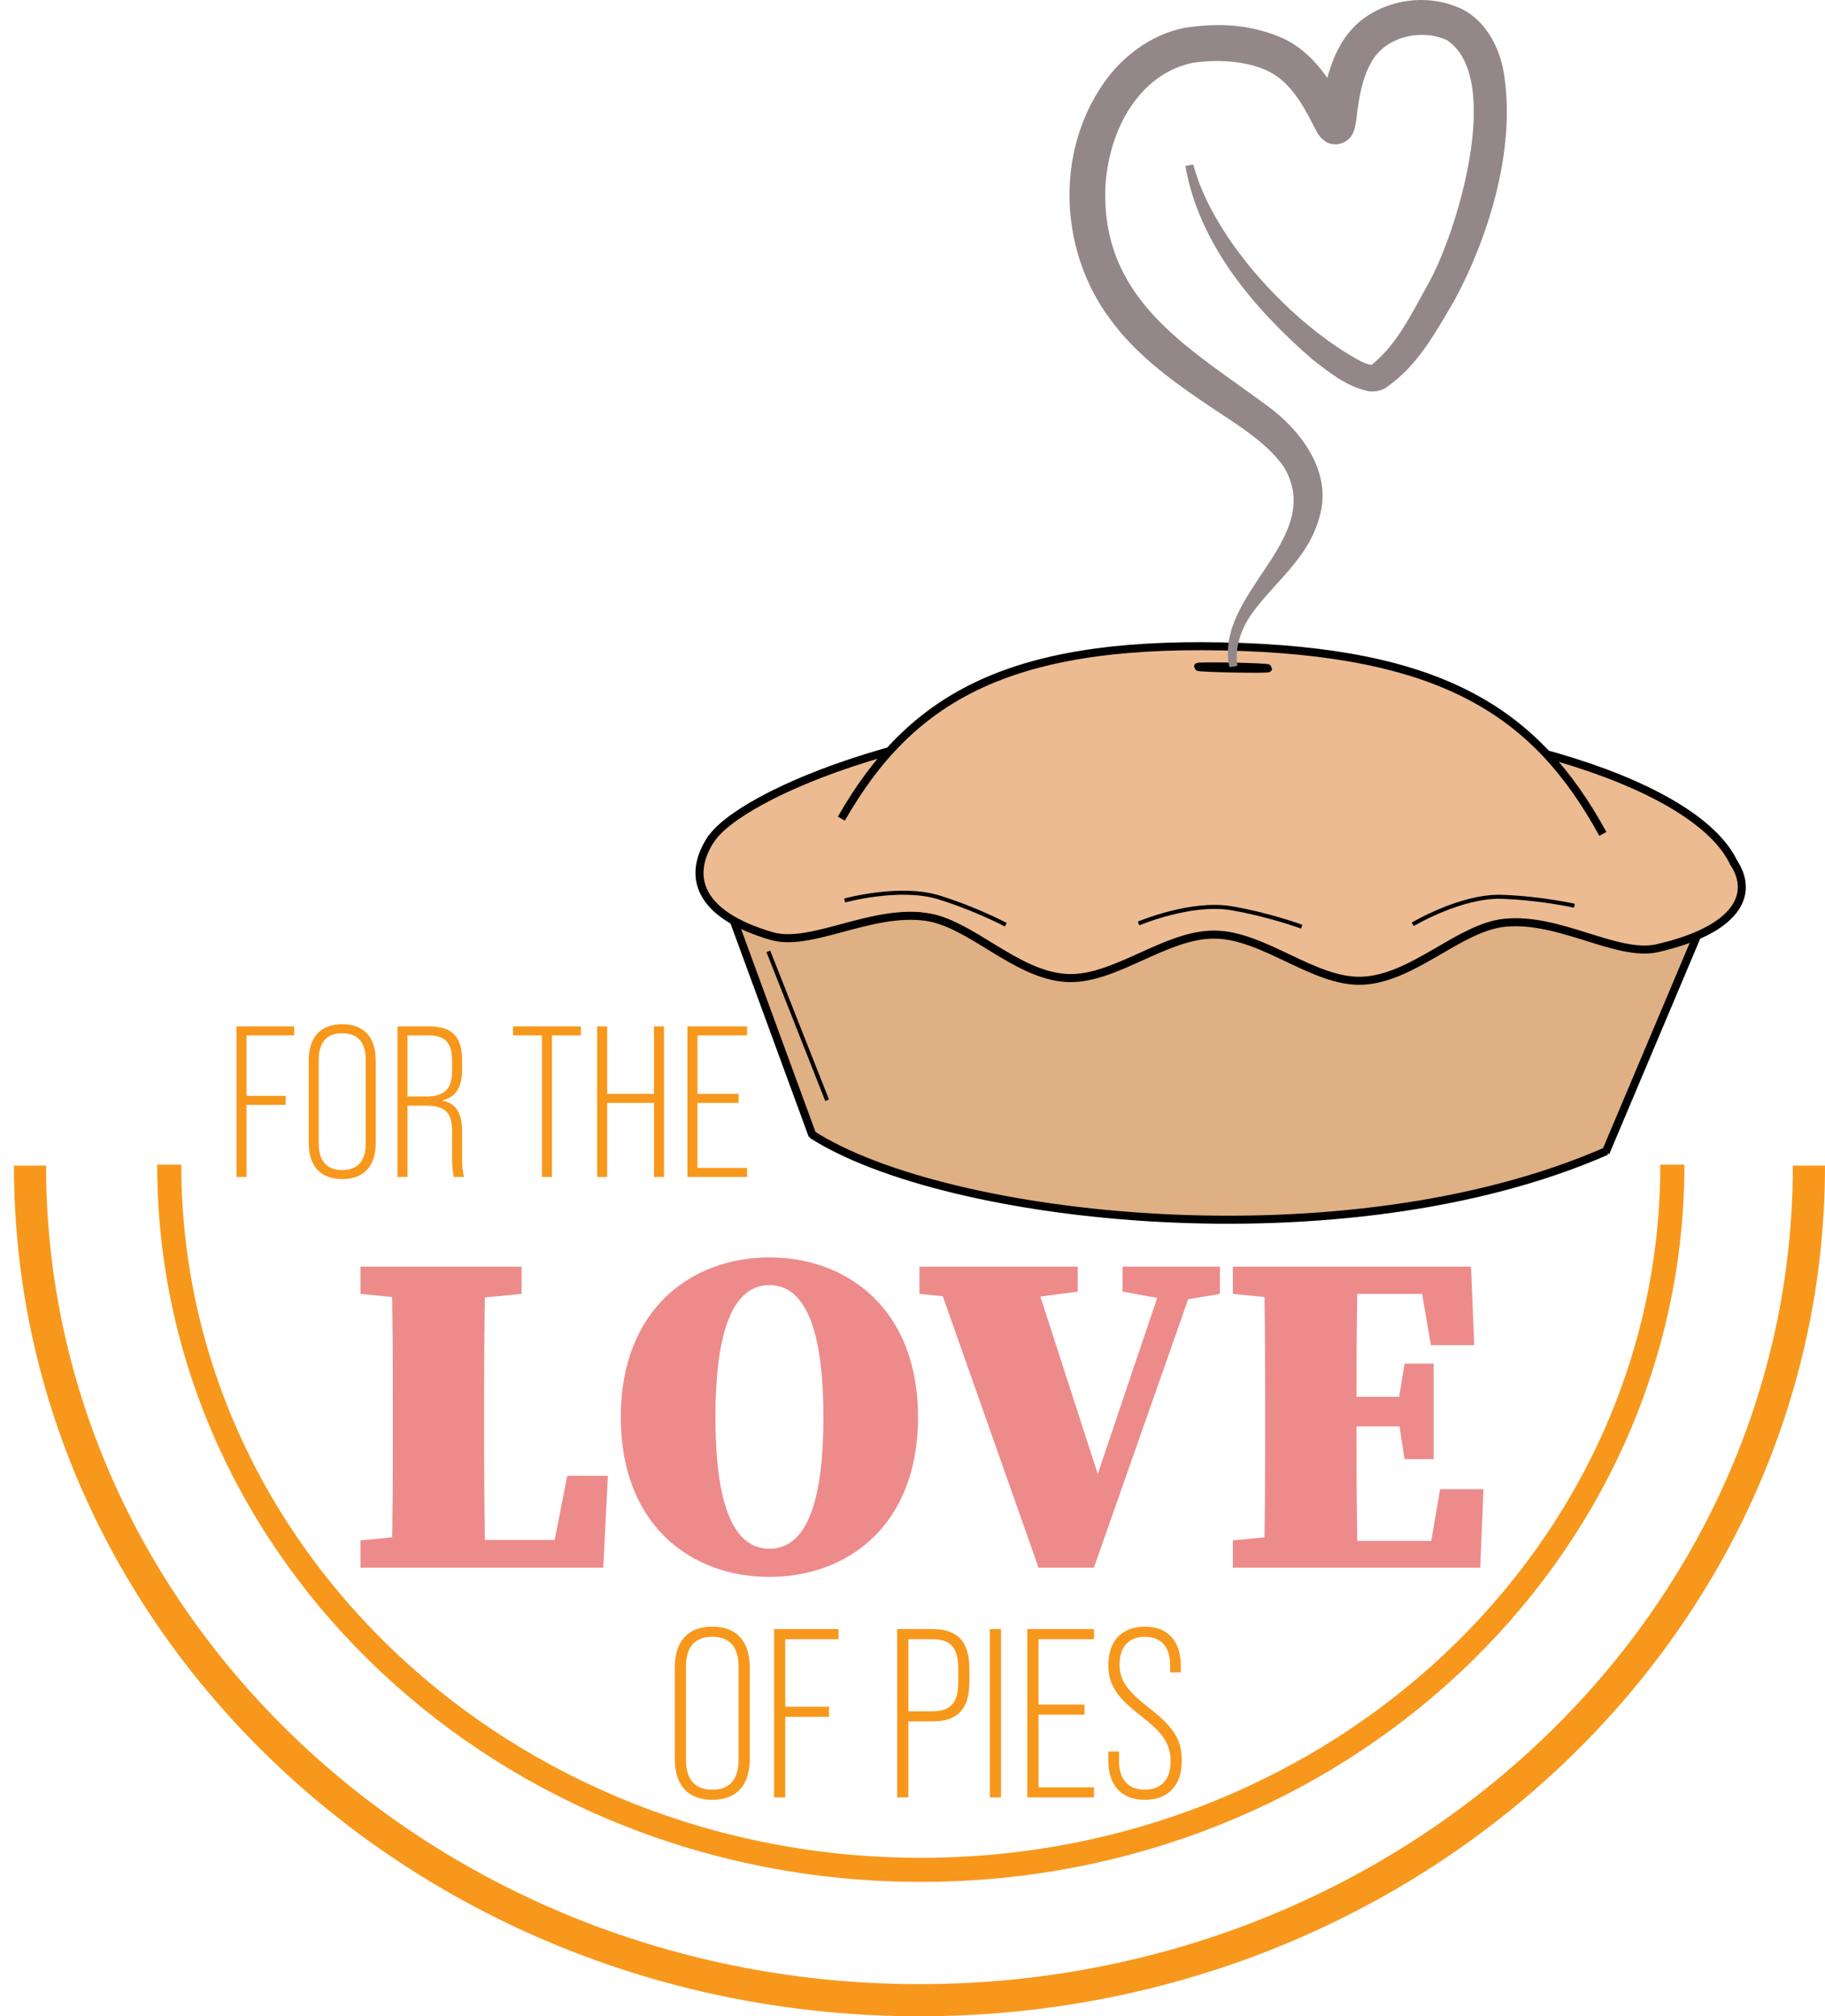
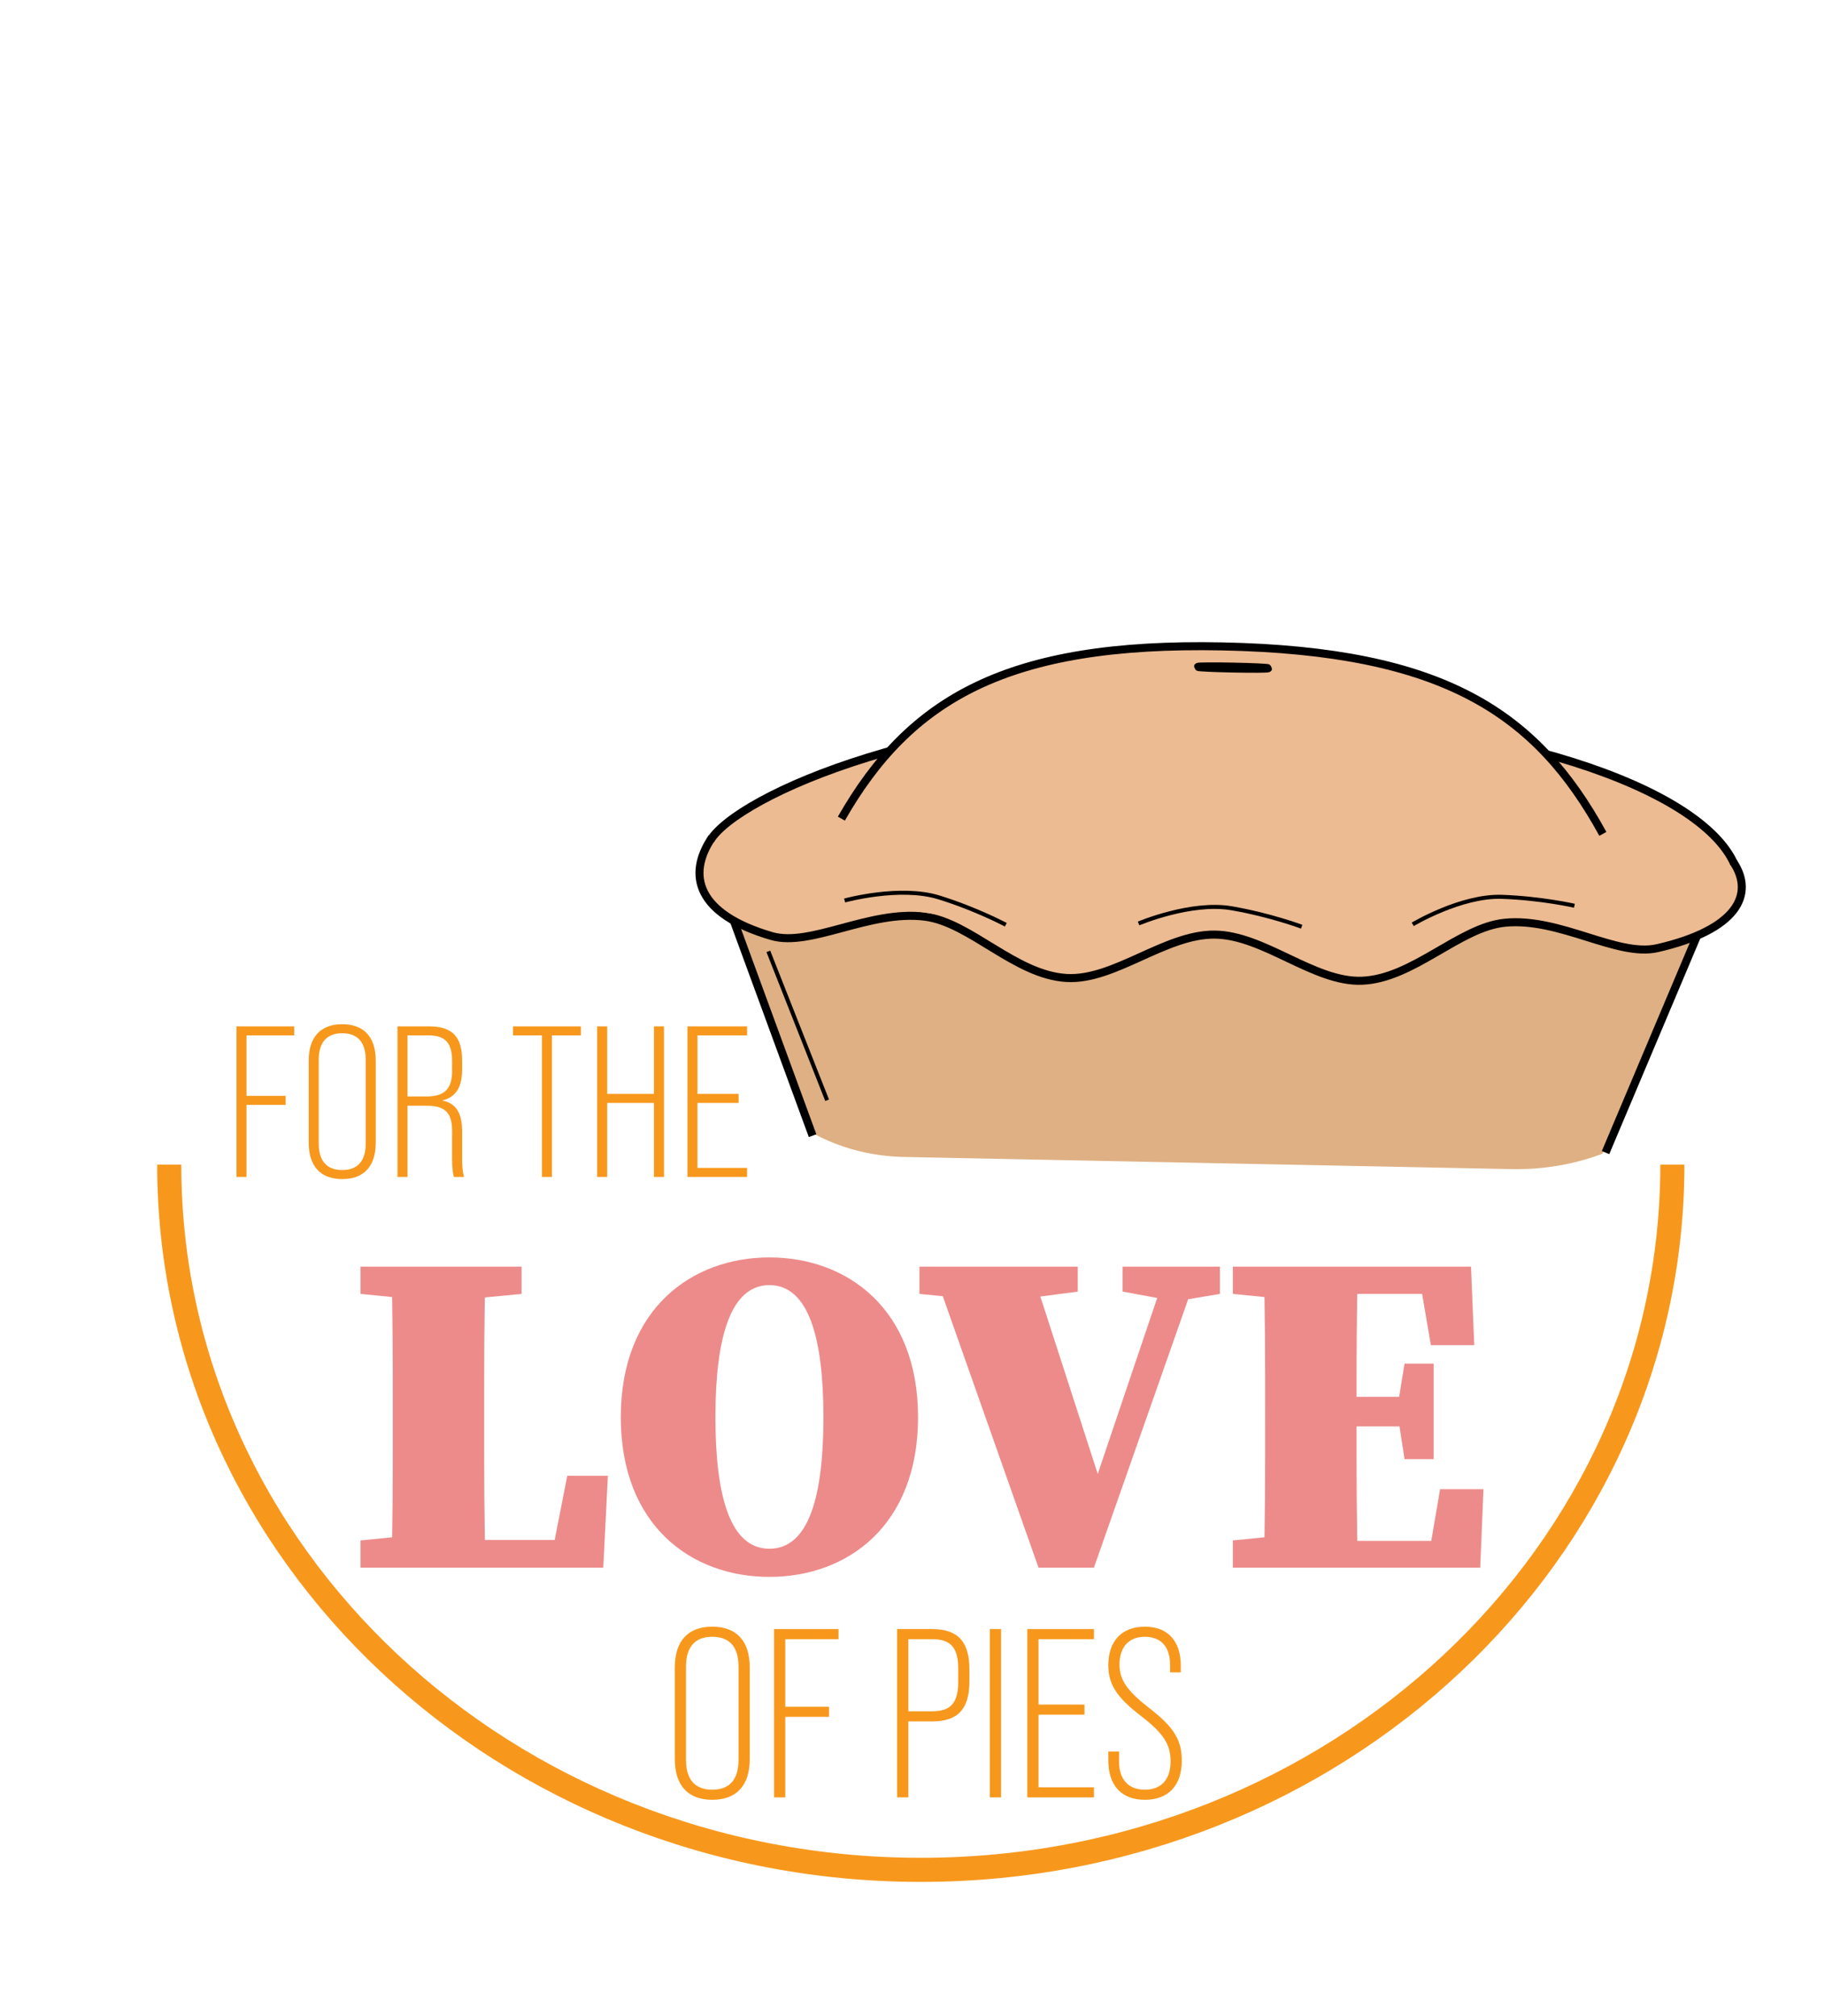
<svg xmlns="http://www.w3.org/2000/svg" data-bbox="3.732 0 221.421 248.902" viewBox="0 0 227.153 250.902" data-type="ugc">
  <g>
    <path d="M210.286 119.384c.13-.346.283-.619.478-.884.02-.277.027-.552-.004-.821-.133-1.129.304-1.955 1.035-2.49l-120.382-2.407-.046 2.338c.527.576.814 1.294.861 2.026.318.469.516.995.562 1.54.189.387.3.801.331 1.222.96.785 1.329 1.96 1.155 3.068.094.208.16.426.21.646.5.583.764 1.299.794 2.024 1.14 2.04 2.003 4.266 2.79 6.337.574 1.51.988 3.106 1.29 4.669.18.936.544 1.82.815 2.721a3.3 3.3 0 0 1 1.123 1.709c3.253 1.748 7.086 2.805 11.22 2.888l75.58 1.511c4.058.081 7.915-.614 11.374-1.921.113-.35.305-.706.593-1.063.719-.892 1.223-2.105 1.77-3.254.637-3.368 2.765-6.496 3.983-9.743 1.286-3.43 2.55-6.797 4.415-10.042.016-.028.037-.048.053-.074" fill="#dfb083" />
-     <path d="M199.944 143.238c-32.647 14.285-82.322 8.605-98.916-2.084l.193.11" fill="#dfb083" stroke="#000000" stroke-miterlimit="10" />
    <path fill="#dfb083" stroke="#000000" stroke-miterlimit="10" d="m212.229 114.08-12.39 29.346" />
    <path d="M88.636 104.201c-3.215 4.704-1.853 9.574 7.399 12.278 4.863 1.42 12.213-3.293 19.115-2.406 5.624.723 11.206 7.25 17.601 7.626 5.927.348 12.277-5.456 18.432-5.4 6.14.055 12.379 5.973 18.332 5.743 6.376-.247 12.111-6.649 17.781-7.217 6.86-.687 13.989 4.31 18.991 3.163 9.938-2.28 12.155-6.707 9.444-10.733" fill="#ecbb92" />
    <path d="M88.636 104.201c-3.215 4.704-1.853 9.574 7.399 12.278 4.863 1.42 12.213-3.293 19.115-2.406 5.624.723 11.206 7.25 17.601 7.626 5.927.348 12.277-5.456 18.432-5.4 6.14.055 12.379 5.973 18.332 5.743 6.376-.247 12.111-6.649 17.781-7.217 6.86-.687 13.989 4.31 18.991 3.163 9.938-2.28 12.155-6.707 9.444-10.733" stroke="#000000" stroke-miterlimit="10" fill="none" />
    <path fill="#dfb083" stroke="#000000" stroke-miterlimit="10" d="m91.257 114.372 9.882 26.948" />
    <path fill="#dfb083" stroke="#000000" stroke-miterlimit="10" stroke-width=".5" d="m95.634 118.387 7.316 18.525" />
    <path d="M215.837 107.462c-4.217-9.326-28.013-18.108-63.867-18.86-35.818-.752-60.305 10.542-63.552 15.97" stroke="#000000" stroke-miterlimit="10" fill="#ecbb92" />
    <path d="M104.721 101.872c8.516-14.91 20.607-21.97 47.394-21.435 27.66.553 39.142 8.307 47.389 23.33" stroke="#000000" stroke-miterlimit="10" fill="#ecbb92" />
    <path d="M141.717 114.915s6.525-2.76 11.56-1.894c4.827.83 8.74 2.3 8.74 2.3" stroke="#000000" stroke-miterlimit="10" stroke-width=".5" fill="#ecbb92" />
    <path d="M105.13 112.057s6.863-1.892 11.728-.386c4.664 1.443 8.33 3.403 8.33 3.403" stroke="#000000" stroke-miterlimit="10" stroke-width=".5" fill="#ecbb92" />
    <path d="M175.84 115.024s6.012-3.608 11.124-3.424c4.9.176 8.998 1.109 8.998 1.109" stroke="#000000" stroke-miterlimit="10" stroke-width=".5" fill="#ecbb92" />
    <path fill="#dfb083" stroke="#000000" stroke-miterlimit="10" d="M153.474 82.954c2.412.048 4.366.14 4.365.205s-1.957.08-4.37.031c-2.411-.048-4.365-.14-4.364-.205s1.957-.08 4.37-.031z" />
-     <path d="M153.027 83.018c-1.989-9.198 12.064-15.89 6.795-24.883-2.477-3.542-6.844-5.854-10.48-8.403-3.966-2.724-8.074-5.785-11.15-9.996-6.268-8.368-6.963-20.647-.773-29.458 2.308-3.305 5.941-6.018 10.022-6.812 4.015-.62 7.961-.497 11.91 1.16 4.128 1.728 6.584 5.797 8.45 9.579-.653-.85-2.337-1.071-3.234.089-.164.22-.168.254-.252.44-.041.123-.007.024.006-.062.504-4.213 1.459-9.296 5.214-12.227 3.557-2.703 8.54-3.228 12.56-1.258 2.717 1.434 4.31 4.344 4.94 7.145 1.857 9.417-1.545 20.768-5.986 29.007-2.247 3.818-4.522 8.081-8.305 10.72-.668.624-1.932.759-2.557.59-2.715-.627-4.743-2.316-6.85-3.935-7.265-6.304-14.116-14.354-15.795-24.063l.984-.18c2.452 9.372 12.48 20.03 20.918 24.526.464.21.949.373 1.26.411.148.03.24-.023.05.024-.041.026-.153.056-.209.117 3.319-2.596 5.088-6.415 7.138-10.081 3.599-6.225 9.57-25.805 2.374-30.495-3.262-1.448-7.813-.394-9.49 2.993-1.065 1.886-1.48 4.533-1.761 6.985-.093.53-.081.712-.292 1.334-.48 1.485-2.294 2.16-3.574 1.295-.9-.625-1.071-1.308-1.491-2.036-1.403-2.773-3.107-5.66-5.936-6.843-2.63-1.161-6.206-1.339-9.192-.86-7.426 1.658-11.006 10.063-10.742 17.185.377 12.843 10.793 18.539 20.091 25.42 4.205 3.032 8.27 8.328 6.541 13.95-1.395 5.145-5.677 8.111-8.495 12.101-1.276 1.874-2.052 4.095-1.701 6.364z" fill="#93878a" />
-     <path d="M225.153 145.046c0 57.358-49.567 103.856-110.711 103.856S3.732 202.404 3.732 145.046" stroke-miterlimit="10" fill="none" stroke-width="4" stroke="#f7981d" />
    <path d="M208.155 144.927c0 48.465-41.881 87.754-93.545 87.754s-93.545-39.289-93.545-87.754" stroke-miterlimit="10" fill="none" stroke="#f7981d" stroke-width="3" />
    <path d="M44.868 161.01v-3.389h20.05v3.39l-8.905.862h-2.47zm9.709 29.817v4.251h-9.71v-3.39l8.676-.861zm-5.86-33.206h11.72c-.173 5.802-.173 11.777-.173 17.81v2.642c0 5.113 0 11.088.173 17.005h-11.72c.172-5.802.172-11.777.172-16.143v-3.504c0-5.918 0-11.892-.172-17.81m26.944 26.024-.574 11.433h-20.51v-3.447H73.19l-4.826 3.447 2.24-11.433z" fill="#ed8b8b" />
    <path d="M114.267 176.35c0 13.5-8.79 19.877-18.498 19.877s-18.5-6.377-18.5-19.877 8.848-19.878 18.5-19.878 18.498 6.377 18.498 19.878M95.77 192.723c4.883 0 6.721-6.492 6.721-16.373 0-9.824-1.838-16.431-6.721-16.431s-6.722 6.607-6.722 16.43c0 9.882 1.839 16.374 6.722 16.374" fill="#ed8b8b" />
    <path d="m123.116 161.873-8.675-.862v-3.39h19.705v3.103l-8.675 1.149zm-7.066-4.252h12.236l8.962 27.69-1.838 1.724 9.938-29.414h3.965l-13.156 37.457h-6.894zm29.93 4.252-6.261-1.15v-3.102h12.122v3.39l-5.114.862z" fill="#ed8b8b" />
    <path d="M153.449 161.01v-3.389h9.709v4.252h-1.034zm9.709 29.817v4.251h-9.709v-3.39l8.675-.861zm-5.687-15.396c0-5.918 0-11.892-.173-17.81h11.72c-.173 5.802-.173 11.777-.173 17.81v1.78c0 5.975 0 11.95.173 17.867h-11.72c.173-5.802.173-11.777.173-17.809zm18.958-17.81 4.768 3.39h-18.039v-3.39h19.935l.402 9.767h-5.4zm-.747 19.878h-12.524v-3.677h12.524zm8.962 7.813-.402 9.766h-21.084v-3.332h19.188l-4.768 3.332 1.666-9.766zM173.96 174.97l.861-5.286h3.62v11.893h-3.62l-.861-5.573z" fill="#ed8b8b" />
    <path d="M29.436 127.72h7.178v1.124h-5.932v7.52h4.875v1.125h-4.875v8.966h-1.246z" fill="#f7981d" />
    <path d="M38.426 142.2v-10.225c0-2.944 1.489-4.523 4.17-4.523s4.171 1.58 4.171 4.523V142.2c0 2.944-1.49 4.523-4.17 4.523s-4.171-1.579-4.171-4.523m7.095.08v-10.385c0-2.221-1.029-3.319-2.925-3.319s-2.925 1.098-2.925 3.32v10.383c0 2.222 1.03 3.32 2.925 3.32s2.925-1.098 2.925-3.32" fill="#f7981d" />
    <path d="M49.473 127.72h3.9c2.925 0 4.144 1.285 4.144 4.229v1.15c0 2.168-.759 3.427-2.438 3.828v.027c1.707.347 2.438 1.579 2.438 3.827v3.426c0 .776.054 1.632.244 2.248h-1.273c-.136-.562-.217-1.231-.217-2.248v-3.48c0-2.302-.92-3.131-3.141-3.131h-2.41v8.859h-1.247zm3.602 8.725c2.194 0 3.196-.91 3.196-3.131v-1.258c0-2.275-.84-3.212-2.925-3.212h-2.627v7.601z" fill="#f7981d" />
    <path d="M67.452 128.844H63.85v-1.124h8.45v1.124h-3.602v17.61h-1.246z" fill="#f7981d" />
    <path d="M74.329 127.72h1.246v8.404h5.823v-8.404h1.246v18.735h-1.246v-9.207h-5.823v9.207h-1.246z" fill="#f7981d" />
    <path d="M85.566 127.72h7.421v1.124h-6.175v7.28h5.119v1.124h-5.12v8.083h6.176v1.124h-7.421z" fill="#f7981d" />
    <path d="M83.992 218.908v-11.43c0-3.292 1.665-5.058 4.662-5.058s4.663 1.766 4.663 5.058v11.43c0 3.291-1.665 5.057-4.662 5.057s-4.663-1.766-4.663-5.057m7.932.09v-11.61c0-2.484-1.15-3.71-3.27-3.71s-3.269 1.226-3.269 3.71v11.61c0 2.483 1.15 3.71 3.27 3.71s3.269-1.227 3.269-3.71" fill="#f7981d" />
    <path d="M96.347 202.72h8.022v1.257h-6.63v8.408h5.45v1.257h-5.45v10.023h-1.392z" fill="#f7981d" />
    <path d="M111.668 202.72h4.36c3.209 0 4.631 1.586 4.631 4.997v1.526c0 3.41-1.423 4.967-4.631 4.967h-2.967v9.456h-1.393zm4.36 10.233c2.27 0 3.239-1.017 3.239-3.65v-1.676c0-2.633-.969-3.65-3.24-3.65h-2.966v8.976z" fill="#f7981d" />
    <path d="M123.205 202.72h1.393v20.946h-1.393z" fill="#f7981d" />
    <path d="M127.868 202.72h8.295v1.257h-6.903v8.138h5.722v1.257h-5.721v9.037h6.902v1.256h-8.295z" fill="#f7981d" />
    <path d="M137.951 219.088v-1.138h1.332v1.227c0 2.304 1.211 3.531 3.21 3.531s3.208-1.227 3.208-3.53c0-2.125-.908-3.502-3.663-5.626-3.088-2.364-4.087-3.98-4.087-6.344 0-2.992 1.665-4.787 4.541-4.787s4.48 1.795 4.48 4.877v.808h-1.331v-.898c0-2.304-1.15-3.53-3.149-3.53-1.967 0-3.148 1.256-3.148 3.44 0 1.946.939 3.292 3.754 5.476 3.058 2.364 3.996 3.98 3.996 6.494 0 3.082-1.665 4.877-4.602 4.877-2.906 0-4.54-1.795-4.54-4.877" fill="#f7981d" />
  </g>
</svg>